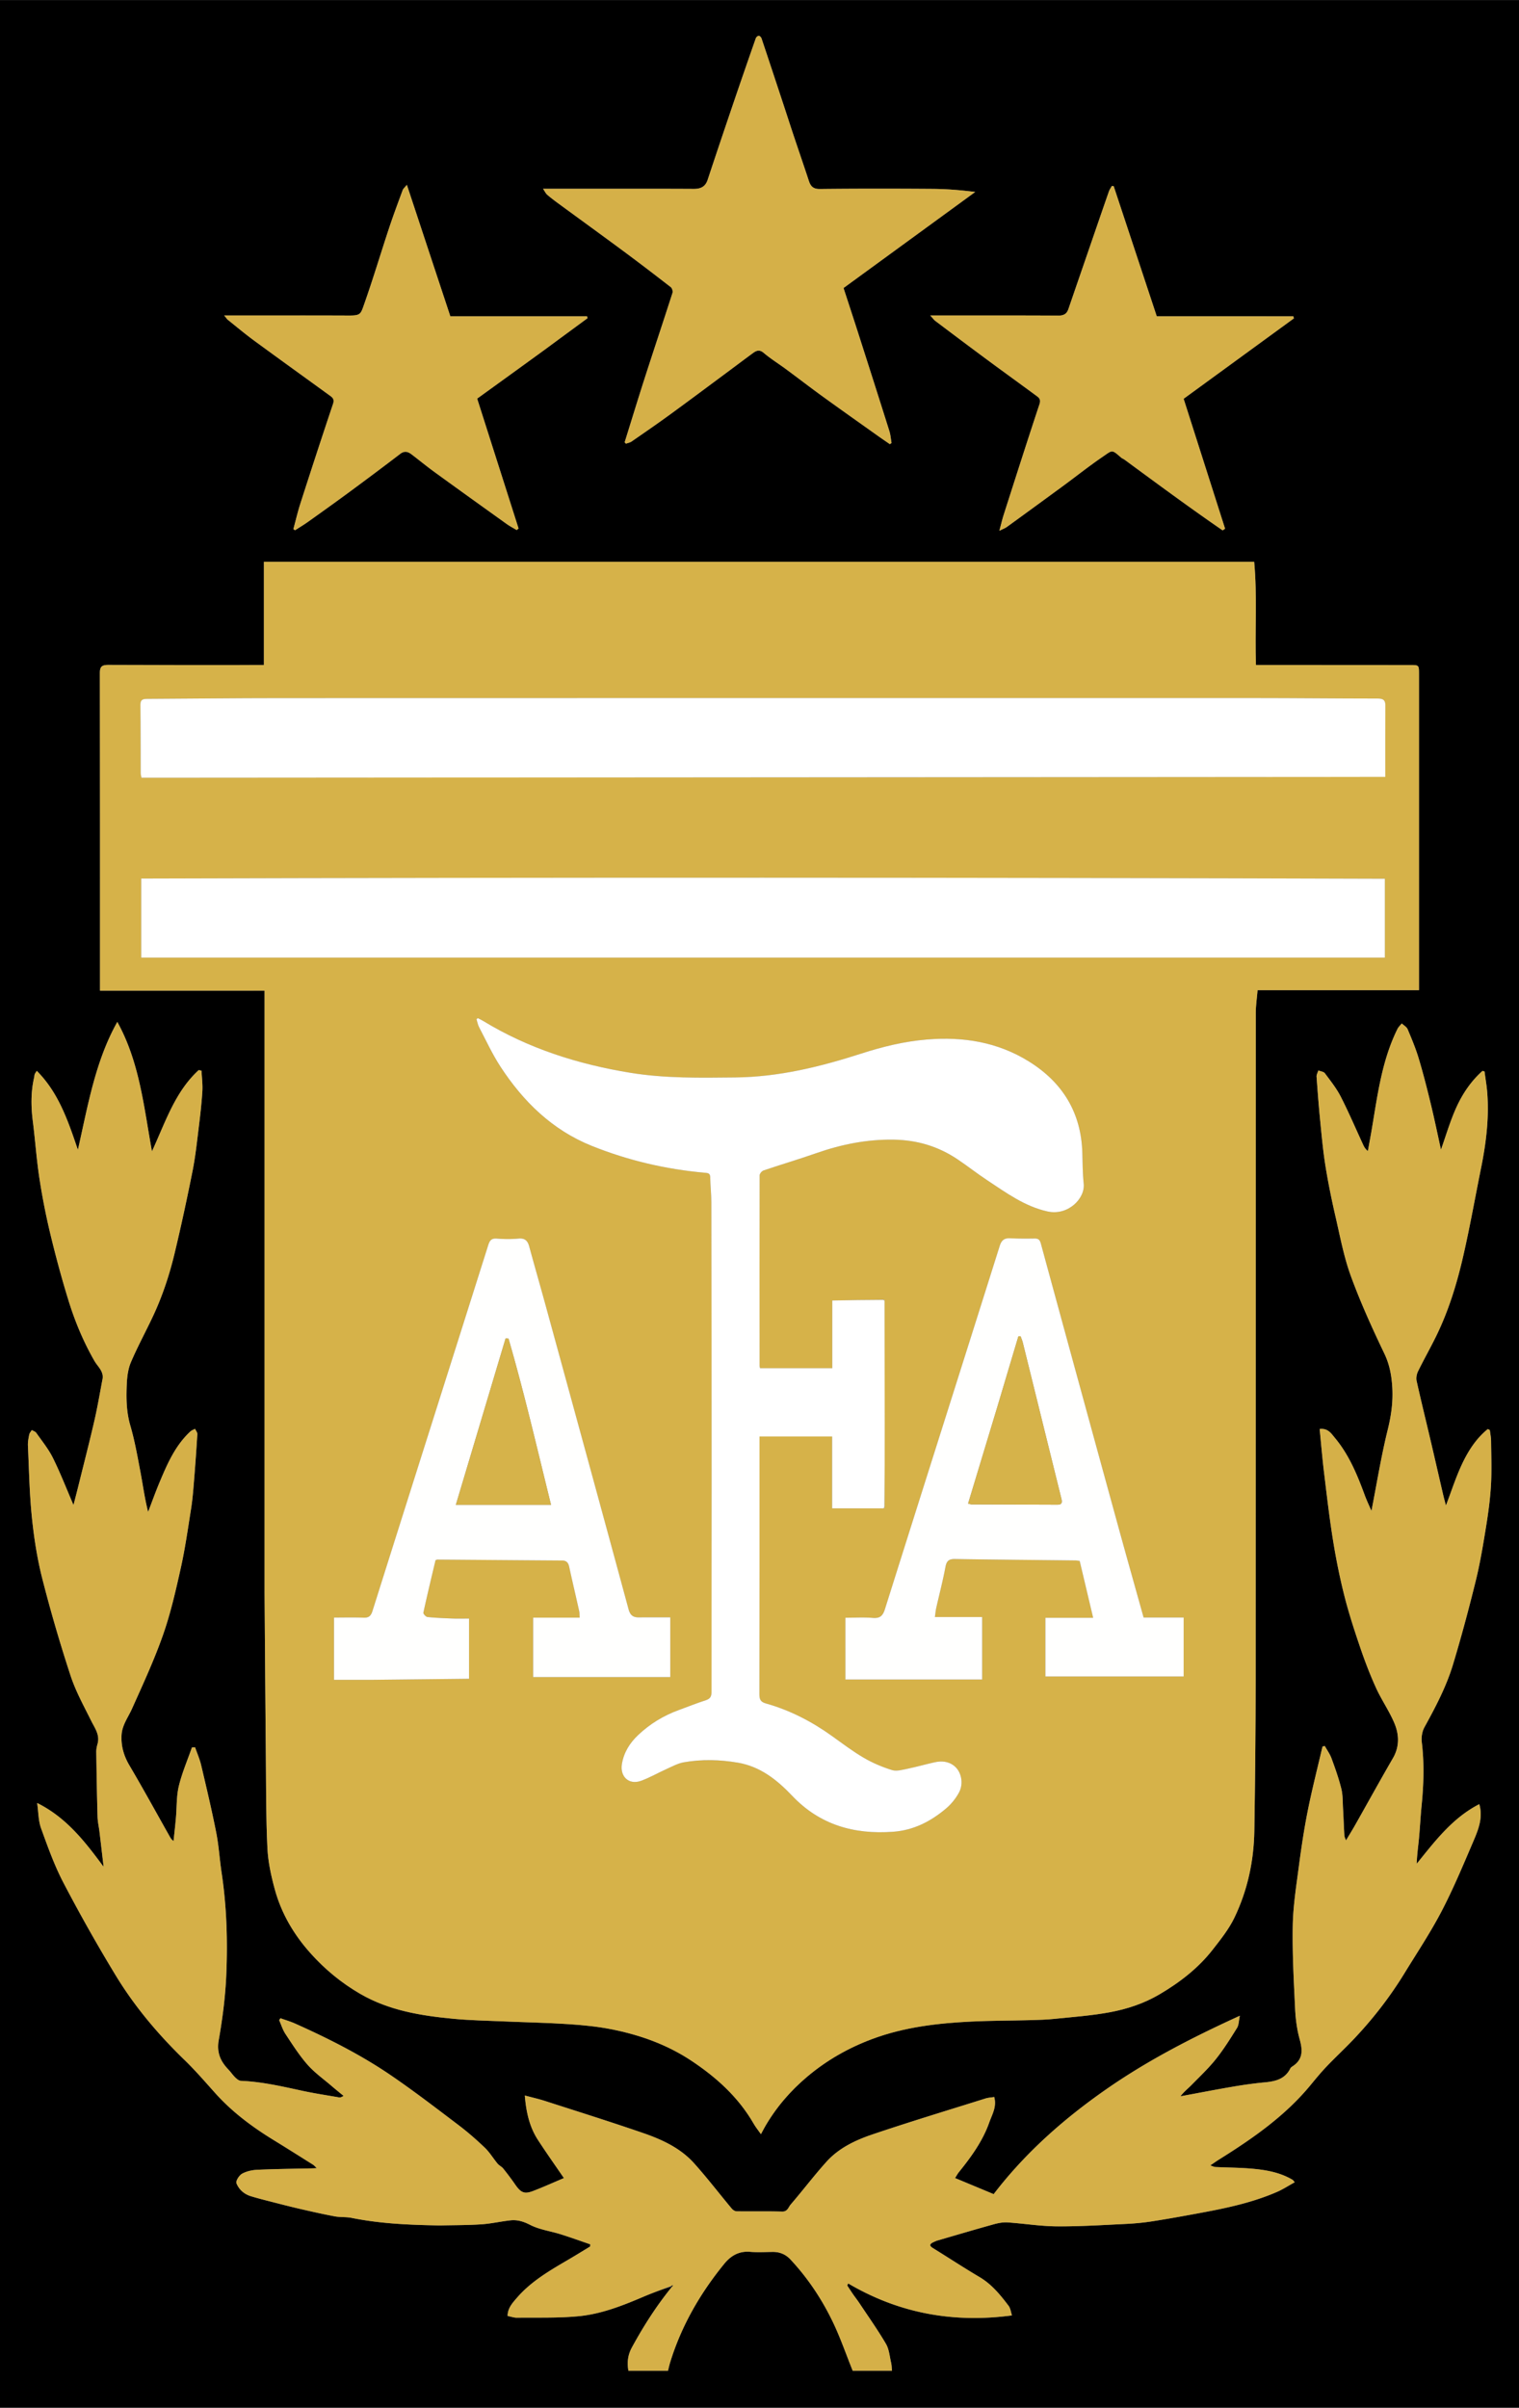
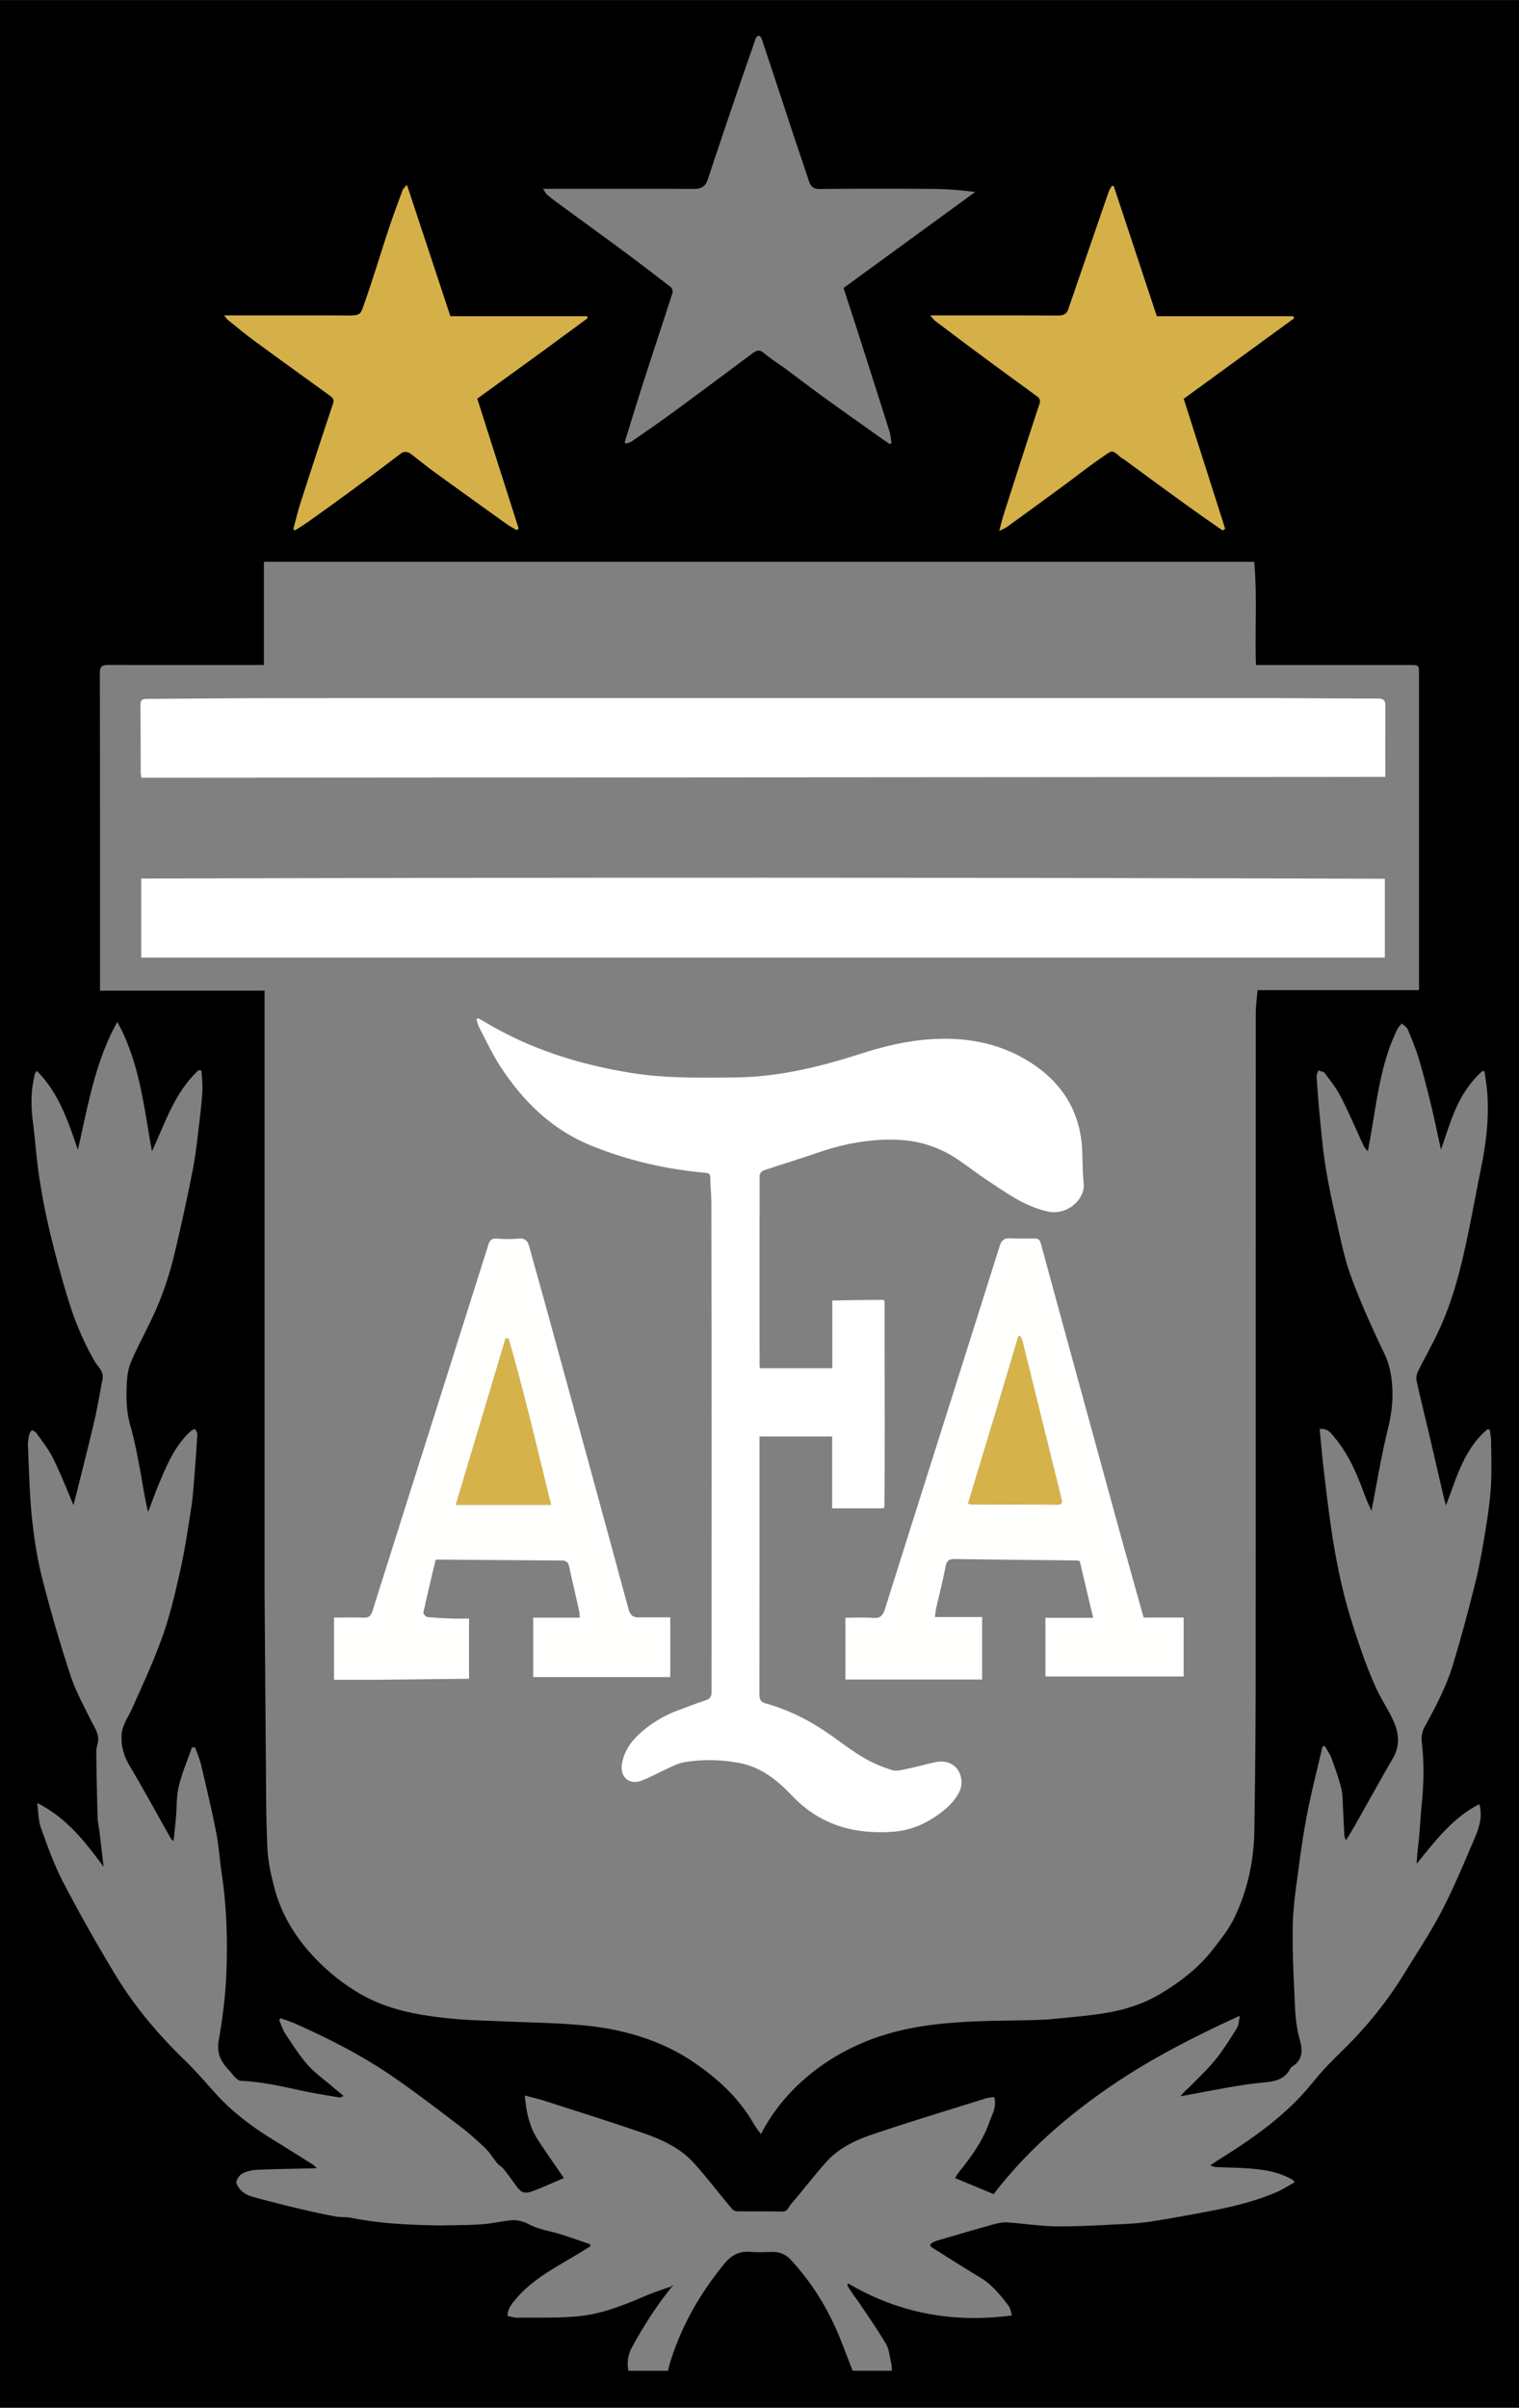
<svg xmlns="http://www.w3.org/2000/svg" viewBox="1 1 1200 1901" width="1578" height="2500">
  <rect x="1" y="1" width="1200" height="1901" fill="#808080" stroke="none" />
  <path d="M1 685V1h1200v1901H1V685m530.3 1121.306c.127.127.254.254-.068.888-11.902 14.732-22.005 30.639-31.059 47.25-3.202 5.875-3.919 11.949-2.72 18.374h31.248c.606-2.358 1.08-4.583 1.748-6.747 8.888-28.83 23.7-54.412 42.689-77.695 5.282-6.476 11.703-10.207 20.49-9.468 5.792.487 11.66.163 17.49.071 5.703-.09 10.462 1.803 14.385 6.006 13.668 14.643 24.69 31.174 33.34 49.114 6 12.444 10.504 25.608 15.776 38.696h31.061c-.24-2.27-.25-4.388-.722-6.397-1.176-5.007-1.557-10.555-4.062-14.827-6.464-11.018-13.886-21.474-20.967-32.127-1.623-2.441-3.448-4.746-5.116-7.158-1.545-2.236-3.005-4.532-4.502-6.801l.752-1.62c39.994 23.549 82.96 31.469 129.381 25.252-.819-2.432-1.107-5.532-2.705-7.64-6.524-8.608-13.301-16.947-22.893-22.623-12.429-7.355-24.52-15.281-36.81-22.873-3.072-1.897-2.665-3.267.265-4.637 1.028-.48 2.055-1.004 3.137-1.32 14.922-4.346 29.827-8.754 44.802-12.91 3.479-.966 7.245-1.655 10.809-1.418 12.942.86 25.849 3.001 38.78 3.102 17.856.139 35.727-1.017 53.58-1.858 7.21-.34 14.444-.967 21.572-2.075 13.189-2.05 26.328-4.445 39.451-6.889 20.248-3.77 40.373-8.095 59.367-16.365 4.754-2.07 9.155-4.952 14.041-7.638-1.08-1.24-1.314-1.687-1.683-1.906-10.66-6.325-22.56-8.08-34.593-9.002-8.739-.668-17.526-.692-26.286-1.113-1.263-.06-2.496-.734-4.17-1.259 2.675-1.809 4.771-3.324 6.96-4.691 26.632-16.625 52.28-34.444 72.46-59.002 4.067-4.95 8.16-9.904 12.58-14.531 6.939-7.263 14.323-14.102 21.24-21.385 15.238-16.046 28.743-33.466 40.304-52.348 9.842-16.075 20.349-31.817 29.06-48.49 9.23-17.668 16.956-36.146 24.811-54.496 4.08-9.53 8.32-19.334 5.113-30.295-21.122 10.788-34.96 29.149-49.45 47.067.2-6.867 1.158-13.347 1.777-19.86.823-8.665 1.226-17.37 2.091-26.03 1.671-16.726 2.197-33.405.144-50.17-.469-3.824.278-8.45 2.122-11.793 8.8-15.96 17.29-32.108 22.562-49.55 6.608-21.86 12.511-43.955 17.977-66.13 3.419-13.87 5.75-28.03 8.047-42.144 1.784-10.973 3.305-22.046 3.944-33.132.67-11.628.216-23.325.103-34.99-.028-2.883-.638-5.76-.98-8.64l-1.624-.81c-8.985 7.264-15.264 16.95-20.16 27.263-5.005 10.543-8.563 21.774-12.912 33.115-.83-3.22-1.613-6.02-2.271-8.85-3.272-14.063-6.47-28.144-9.77-42.202-3.698-15.746-7.591-31.449-11.094-47.238-.526-2.37-.005-5.409 1.08-7.626 4.702-9.609 10.021-18.916 14.693-28.539 9.607-19.787 16.019-40.758 20.933-62.082 5.354-23.232 9.491-46.743 14.222-70.12 3.938-19.459 6.35-39.046 4.88-58.932-.423-5.724-1.43-11.404-2.17-17.104l-1.58-.493c-9.015 8.024-15.769 18.008-20.705 28.888-4.915 10.835-8.236 22.393-12.135 33.295-2.599-11.741-5.075-23.825-7.982-35.804-2.939-12.117-6.007-24.22-9.587-36.158-2.362-7.876-5.561-15.52-8.764-23.109-.776-1.84-3.045-3.052-4.628-4.553-1.153 1.443-2.613 2.734-3.413 4.351-12.089 24.423-15.58 51.077-19.997 77.492-1.056 6.32-2.251 12.616-3.383 18.924-1.923-1.61-2.84-3.107-3.572-4.688-5.907-12.752-11.42-25.705-17.809-38.21-3.376-6.609-8.113-12.555-12.578-18.546-.967-1.299-3.399-1.507-5.156-2.218-.497 1.644-1.52 3.324-1.407 4.924.845 11.946 1.771 23.89 2.956 35.807 1.166 11.73 2.24 23.494 4.13 35.117 2.16 13.294 4.867 26.52 7.897 39.646 3.64 15.769 6.618 31.86 12.152 46.98 7.63 20.847 16.865 41.164 26.465 61.204 4.19 8.746 5.696 17.604 6.23 26.834.647 11.194-.873 22.062-3.608 33.129-5.243 21.224-8.712 42.886-12.874 64.149-1.598-3.734-3.733-8.174-5.425-12.776-5.89-16.023-12.433-31.729-23.51-44.97-2.773-3.316-5.448-7.795-11.992-6.924 1.168 11.664 2.13 23.253 3.531 34.79 2.163 17.809 4.224 35.647 7.087 53.35 2.378 14.702 5.325 29.36 8.988 43.792 3.505 13.811 7.956 27.41 12.558 40.907 3.655 10.716 7.73 21.338 12.426 31.633 4.32 9.47 10.41 18.156 14.437 27.726 3.797 9.02 4.195 18.508-1.129 27.694-10.094 17.418-19.81 35.054-29.726 52.576-2.288 4.043-4.75 7.988-7.362 12.365-.569-1.655-1.2-2.713-1.264-3.805-.42-7.091-.657-14.194-1.07-21.286-.306-5.26-.096-10.68-1.347-15.725-2.017-8.138-4.85-16.097-7.742-23.985-1.263-3.447-3.52-6.53-5.325-9.779l-1.811.477c-3.92 16.878-8.239 33.676-11.636 50.659-2.94 14.697-5.143 29.563-7.102 44.43-2.03 15.413-4.48 30.896-4.752 46.383-.384 21.831.821 43.706 1.86 65.538.385 8.083 1.443 16.313 3.602 24.084 2.407 8.67 2.735 15.944-5.653 21.389-.683.444-1.422 1.028-1.772 1.728-4.14 8.266-11.6 10.106-19.931 10.887-8.446.792-16.874 1.972-25.238 3.398-13.883 2.366-27.71 5.065-41.56 7.623 2.564-3.508 5.799-5.973 8.622-8.842 6.613-6.723 13.527-13.243 19.388-20.588 6.166-7.725 11.44-16.197 16.682-24.605 1.426-2.287 1.333-5.521 2.205-9.56-37.943 17.327-73.29 35.522-106.038 58.394-33.283 23.245-63.488 49.888-88.44 82.455l-30.493-12.695c1.2-1.883 1.938-3.33 2.936-4.567 9.74-12.077 18.878-24.6 24.079-39.35 2.191-6.215 6.086-12.39 3.888-20.07-2.404.387-4.715.479-6.844 1.147-29.808 9.358-59.725 18.398-89.32 28.39-13.418 4.532-26.519 10.724-36.262 21.515-9.86 10.922-18.754 22.712-28.37 33.863-1.794 2.08-2.392 5.658-6.743 5.533-11.99-.343-23.997-.053-35.994-.214-1.29-.017-2.909-1.062-3.79-2.118-9.943-11.9-19.388-24.24-29.736-35.771-10.846-12.086-25.414-18.777-40.413-23.942-25.75-8.867-51.747-17.015-77.672-25.369-4.835-1.558-9.815-2.665-15.669-4.232 1.094 13.16 3.681 24.78 10.389 35.098 6.501 10.002 13.411 19.738 20.499 30.112-7.914 3.339-16.036 7.01-24.346 10.194-6.955 2.666-9.696 1.334-14.229-5.233-2.962-4.291-6.12-8.459-9.384-12.526-1.194-1.487-3.18-2.331-4.404-3.803-3.439-4.134-6.232-8.897-10.078-12.579-6.612-6.33-13.552-12.395-20.848-17.92-17.518-13.268-34.965-26.681-53.1-39.073-23.811-16.271-49.545-29.231-75.848-41.01-3.778-1.691-7.79-2.86-11.693-4.272l-1.007 1.552c1.627 3.648 2.796 7.6 4.972 10.882 5.481 8.268 10.833 16.747 17.349 24.165 5.579 6.351 12.68 11.373 19.149 16.935 3.081 2.649 6.258 5.186 9.392 7.774-1.71 1.133-2.703 1.365-3.627 1.203-9.763-1.701-19.576-3.179-29.255-5.277-15.941-3.456-31.818-7.126-48.214-7.806-1.522-.063-3.209-1.432-4.418-2.607-1.994-1.94-3.556-4.316-5.485-6.332-6.275-6.558-9.342-13.427-7.597-23.277 3.02-17.05 5.23-34.378 5.961-51.667 1.14-26.926.31-53.886-3.73-80.647-1.584-10.492-2.185-21.16-4.24-31.548-3.518-17.79-7.714-35.448-11.878-53.102-1.136-4.815-3.172-9.417-4.796-14.117l-2.512.086c-3.536 10.161-7.851 20.135-10.356 30.544-1.93 8.028-1.535 16.607-2.274 24.932-.544 6.14-1.25 12.264-1.885 18.395-1.804-1.245-2.437-2.53-3.14-3.775-10.534-18.676-20.842-37.486-31.733-55.952-4.502-7.632-6.72-15.506-6.175-24.175.485-7.703 5.19-13.786 8.222-20.554 8.613-19.22 17.523-38.402 24.49-58.24 6.043-17.203 10.11-35.166 14.083-53.01 3.428-15.396 5.623-31.075 8.102-46.671 1.08-6.79 1.645-13.673 2.204-20.533a1844.71 1844.71 0 0 0 2.749-38.354c.082-1.357-1.188-2.797-1.831-4.198-1.231.682-2.66 1.15-3.663 2.08-11.94 11.054-18.24 25.576-24.355 40.16-3.228 7.696-6.04 15.567-9.04 23.36-2.734-10.707-4.107-21.218-6.08-31.615-2.327-12.278-4.503-24.652-7.991-36.621-3.171-10.88-3.277-21.773-2.781-32.75.261-5.777 1.013-11.903 3.247-17.145 5.154-12.098 11.462-23.7 17.091-35.602 7.627-16.126 13.255-33.018 17.407-50.309 5.19-21.618 9.866-43.37 14.22-65.174 2.236-11.191 3.426-22.602 4.835-33.945 1.192-9.594 2.293-19.217 2.9-28.861.34-5.423-.404-10.914-.66-16.374l-2.243-.427c-18.862 17.335-26.358 41.4-36.905 64.114-6.4-34.783-9.683-70.17-27.37-102.176-17.5 31.252-23.222 66.15-31.144 100.991-7.771-22.773-15.146-44.965-32.49-62.362-.835 1.356-1.363 1.98-1.624 2.7-.273.754-.244 1.612-.43 2.406-2.693 11.544-2.535 23.133-1.052 34.838 1.894 14.944 2.91 30.013 5.194 44.891a530.445 530.445 0 0 0 8.647 44.003c4.295 17.784 9.063 35.486 14.482 52.958 5.091 16.416 11.743 32.257 20.356 47.265 2.571 4.48 7.535 8.23 6.36 14.414-2.086 10.986-3.945 22.028-6.456 32.918-3.967 17.208-8.384 34.313-12.631 51.456-1.256 5.07-2.583 10.121-3.827 14.985-5.416-12.549-10.285-25.098-16.225-37.117-3.499-7.078-8.632-13.362-13.196-19.887-.732-1.047-2.334-1.486-3.534-2.207-.699 1.192-1.765 2.31-2.022 3.59-.576 2.867-1.155 5.834-1.022 8.727.87 18.938 1.21 37.942 3.147 56.778 1.663 16.168 4.177 32.408 8.182 48.14 6.552 25.741 14.034 51.287 22.297 76.531 4.058 12.397 10.51 24.05 16.348 35.808 2.917 5.873 7.034 11.15 4.996 18.322-.576 2.028-1.015 4.188-.985 6.28.247 17.095.538 34.192 1.017 51.283.11 3.902 1.045 7.776 1.516 11.673 1.059 8.753 2.065 17.511 3.264 27.725-14.902-20.125-29.347-38.855-52.499-50.392 1.04 7.252.928 13.982 3.068 19.897 5.286 14.614 10.557 29.402 17.737 43.125a1310.444 1310.444 0 0 0 41.275 73.132c14.964 24.619 33.498 46.556 54.236 66.648 8.54 8.273 16.352 17.311 24.294 26.181 13.427 14.998 29.346 26.83 46.408 37.285 10.35 6.342 20.615 12.826 30.89 19.29.894.561 1.587 1.441 2.993 2.751-1.663.09-2.426.152-3.19.17-14.585.337-29.179.476-43.75 1.128-4.113.184-8.556 1.15-12.094 3.115-2.3 1.277-5.113 5.746-4.424 7.5 1.9 4.841 5.975 8.568 11.254 10.206 4.938 1.532 9.96 2.802 14.972 4.086 8.012 2.052 16.02 4.129 24.077 5.992 9.113 2.108 18.245 4.174 27.437 5.894 4.341.812 8.932.325 13.254 1.2 21.69 4.39 43.654 5.44 65.684 5.88 1.833.036 3.667.091 5.498.05 10.477-.238 20.975-.16 31.42-.87 7.623-.516 15.155-2.266 22.766-3.115 5.558-.62 10.401.87 15.689 3.58 7.354 3.768 16.043 4.875 24.073 7.398 7.877 2.475 15.646 5.296 23.462 7.966l-.218 1.717c-5.415 3.28-10.792 6.626-16.253 9.828-14.95 8.766-30.06 17.336-41.585 30.696-3.534 4.096-7.347 8.231-7.3 14.317 2.68.514 5.077 1.394 7.462 1.363 16.263-.206 32.618.371 48.758-1.202 17.805-1.735 34.538-8.317 50.98-15.325 7.142-3.044 14.464-5.667 22.078-8.095M210 1258.5c.333 43.248.617 86.497 1.02 129.744.223 23.918.098 47.859 1.225 71.738.516 10.925 2.914 21.932 5.8 32.538 5.148 18.929 14.783 35.469 27.942 50.253 11.581 13.011 24.682 23.789 39.653 32.47 22.723 13.175 47.95 17.22 73.499 19.648 13.47 1.28 27.043 1.5 40.574 2.093 16.691.73 33.41 1.027 50.075 2.127 11.4.752 22.872 1.836 34.063 4.038 22.557 4.438 44.006 12.042 63.365 24.895 19.87 13.192 37.179 28.835 49.22 49.754 1.538 2.672 3.516 5.092 5.693 8.204 1.421-2.63 2.215-4.187 3.086-5.699 8.852-15.372 20.199-28.547 33.82-39.974 15.27-12.809 32.218-22.426 50.82-29.386 25.405-9.505 51.945-12.562 78.75-13.867 15.407-.75 30.853-.687 46.279-1.102 6.435-.173 12.89-.363 19.287-1.023 14.485-1.493 29.078-2.53 43.366-5.167 13.818-2.55 27.217-6.955 39.553-14.235 15.973-9.426 30.47-20.571 41.913-35.214 6.284-8.04 12.831-16.228 17.205-25.336 10.338-21.526 15.328-44.652 15.709-68.526.64-40.077 1.026-80.162 1.05-120.244.103-175.15.023-350.298.093-525.447.003-5.863.898-11.725 1.415-18.06H1122v-38.07l-.001-211.479c0-7.16-.001-7.17-7.1-7.17-38.83-.004-77.66-.003-116.489-.003h-5.212c-.928-27.735 1.103-54.791-1.411-81.501H209.49V526h-5.548c-39.162 0-78.325.052-117.488-.066-4.711-.015-6.583 1.145-6.572 6.386.168 81.824.118 163.65.118 245.475v5.326H210V1258.5M460.5 150h-30.49c1.496 2.201 2.131 3.7 3.238 4.653 2.823 2.431 5.807 4.686 8.815 6.89 17.307 12.688 34.699 25.26 51.944 38.031 12.418 9.195 24.694 18.584 36.892 28.068 1.043.81 1.784 3.235 1.38 4.497-7.182 22.392-14.658 44.689-21.871 67.07-5.46 16.94-10.638 33.97-15.942 50.96l1.028 1.071c1.495-.558 3.182-.838 4.455-1.717 9.89-6.826 19.794-13.639 29.514-20.703 14.366-10.44 28.59-21.074 42.861-31.644 7.856-5.818 15.654-11.715 23.54-17.491 2.706-1.982 5.148-2.946 8.49-.107 5.433 4.618 11.574 8.394 17.33 12.642 9.796 7.23 19.438 14.667 29.3 21.803 14.506 10.496 29.143 20.81 43.736 31.186 3.068 2.182 6.188 4.292 9.284 6.434l1.31-.987c-.566-3.159-.795-6.424-1.751-9.46-8.075-25.631-16.262-51.228-24.46-76.82-3.883-12.12-7.867-24.205-11.717-36.037l104.02-75.833c-11.861-1.525-23.037-2.363-34.218-2.438-29.492-.2-58.988-.238-88.477.09-5.263.058-7.295-2.097-8.72-6.424-3.895-11.837-7.96-23.618-11.91-35.437-2.723-8.153-5.351-16.337-8.046-24.5-5.78-17.512-11.558-35.026-17.424-52.51-.3-.893-1.41-2.09-2.159-2.101-.8-.012-2.059 1.063-2.361 1.928a6150.276 6150.276 0 0 0-18.078 52.333c-6.72 19.769-13.39 39.555-19.941 59.38-1.838 5.56-5.49 7.278-11.093 7.248-29.159-.16-58.319-.075-88.479-.075m-28.508 126.513l33.148-24.344-.372-1.47H356.77l-34.347-103.833c-1.614 2.01-2.863 2.979-3.328 4.238-3.699 10.013-7.445 20.016-10.802 30.147-6.57 19.828-12.549 39.858-19.49 59.552-2.96 8.404-2.894 9.287-12.575 9.245-30.657-.13-61.315-.048-91.973-.048H178.1c1.534 1.837 2.125 2.834 2.97 3.512 6.886 5.514 13.659 11.187 20.767 16.4 20.024 14.686 40.201 29.163 60.29 43.762 2.065 1.5 3.008 3.058 1.967 6.157-8.767 26.108-17.3 52.295-25.744 78.51-2.153 6.681-3.736 13.546-5.58 20.327l1.292.953c3.461-2.24 7.014-4.35 10.368-6.74 10.987-7.83 21.969-15.67 32.829-23.674 13.385-9.865 26.707-19.818 39.917-29.916 3.391-2.592 6.144-1.753 8.996.42 6.074 4.628 11.979 9.487 18.157 13.97 18.945 13.75 37.971 27.388 57.01 41.007 2.477 1.772 5.213 3.18 7.829 4.757l1.505-1.222-32.717-102.555c17.913-12.936 35.711-25.79 54.036-39.155m457.483 87.473c25.637 18.818 51.227 37.704 77.424 55.725l1.913-1.316-32.75-102.598 87.134-63.509-.47-1.615H914.835L880.777 147.83l-1.438-.058c-.8 1.485-1.818 2.893-2.365 4.466-5.703 16.383-11.331 32.793-16.978 49.196-4.999 14.522-10 29.043-14.988 43.57-1.293 3.768-3.675 5.122-7.842 5.098-31.66-.186-63.32-.102-94.98-.102h-6.28c1.955 2.157 2.784 3.416 3.917 4.27 13.648 10.275 27.299 20.548 41.036 30.704 13.083 9.674 26.29 19.179 39.385 28.838 2.002 1.477 3.029 2.971 1.954 6.21-9.64 29.034-18.93 58.184-28.266 87.317-1.196 3.731-2.07 7.566-3.457 12.698 2.903-1.467 4.593-2.057 5.98-3.064a9330.194 9330.194 0 0 0 44.578-32.51c10.373-7.615 20.452-15.656 31.085-22.886 7.857-5.342 6.916-6.033 14.706.776.588.514 1.414.753 2.65 1.633z" />
-   <path d="M210 1258V783.12H80v-5.325c0-81.825.051-163.65-.117-245.475-.01-5.241 1.86-6.4 6.572-6.386 39.163.118 78.326.066 117.488.066h5.548V444.5h782.296c2.514 26.71.483 53.766 1.411 81.501h5.212c38.83 0 77.659-.001 116.488.002 7.1.001 7.1.01 7.101 7.171l.001 211.48v38.07H994.475c-.517 6.334-1.412 12.196-1.415 18.059-.07 175.149.01 350.298-.094 525.447-.023 40.082-.41 80.167-1.05 120.244-.38 23.874-5.37 47-15.708 68.526-4.374 9.108-10.921 17.296-17.205 25.336-11.443 14.643-25.94 25.788-41.913 35.214-12.336 7.28-25.735 11.685-39.553 14.235-14.288 2.637-28.881 3.674-43.366 5.167-6.397.66-12.852.85-19.287 1.023-15.426.415-30.872.352-46.28 1.102-26.804 1.305-53.344 4.362-78.75 13.867-18.601 6.96-35.55 16.577-50.82 29.386-13.62 11.427-24.967 24.602-33.819 39.974-.87 1.512-1.665 3.068-3.086 5.7-2.177-3.113-4.155-5.533-5.693-8.205-12.041-20.92-29.35-36.562-49.22-49.754-19.359-12.853-40.808-20.457-63.365-24.895-11.19-2.202-22.663-3.286-34.063-4.038-16.666-1.1-33.384-1.397-50.075-2.127-13.531-.592-27.105-.813-40.574-2.093-25.549-2.428-50.776-6.473-73.499-19.648-14.971-8.681-28.072-19.459-39.653-32.47-13.16-14.784-22.794-31.324-27.943-50.253-2.885-10.606-5.283-21.613-5.799-32.538-1.127-23.88-1.002-47.82-1.225-71.738-.403-43.247-.687-86.496-1.02-130.244m489.477-66.164c.335-.19.437-.467.413-1.762.012-21.444.048-42.889.03-64.333-.025-32.58-.089-65.16-.116-98.215-.17-.336-.437-.456-1.732-.484l-39.582.734v53.458h-57.065c-.178-.828-.372-1.31-.373-1.793-.046-50.161-.103-100.322.027-150.482.003-1.34 1.778-3.426 3.157-3.892 13.868-4.688 27.918-8.842 41.735-13.671 19.795-6.918 39.864-10.957 61.041-10.623 18.51.292 35.092 5.264 50.276 15.405 7.893 5.271 15.358 11.187 23.278 16.415 15.112 9.976 29.757 20.845 48.023 24.873 16.02 3.533 29.779-10.123 28.515-21.978-.859-8.06-.855-16.217-1.08-24.336-.885-31.798-15.704-55.667-42.262-72.147-24.603-15.268-51.646-19.689-80.467-17.309-17.96 1.483-35.012 5.666-51.965 11.128-32.383 10.434-65.152 18.481-99.533 18.823-27.656.276-55.252.817-82.685-3.65-41.307-6.724-80.59-19.124-116.543-41.025-1.317-.803-2.74-1.43-4.113-2.14l-1.028.834c.668 2.117 1.038 4.39 2.054 6.325 5.496 10.458 10.452 21.288 16.887 31.147 18.026 27.618 40.986 50.038 72.086 62.532 28.7 11.53 58.61 18.512 89.462 21.239 2.35.208 4.118.375 4.165 3.55.1 6.626.866 13.246.878 19.869.132 73.991.215 147.983.223 221.974.006 54.828-.163 109.655-.087 164.482.005 3.843-1.156 5.541-4.76 6.694-7.128 2.28-14.08 5.111-21.12 7.67-12.063 4.383-22.801 10.939-32.12 19.751-6.573 6.217-11.214 13.596-12.764 22.67-1.739 10.18 5.541 16.932 15.115 13.43 6.994-2.557 13.528-6.356 20.351-9.413 4.38-1.961 8.77-4.386 13.404-5.202 14.16-2.496 28.427-2.14 42.606.275 17.84 3.037 31.05 13.586 43.11 26.278 21.718 22.855 48.794 30.567 79.686 28.29 16.284-1.201 29.638-8.177 41.658-18.267 4.105-3.445 7.74-7.923 10.295-12.631 3.94-7.262 1.86-16.577-3.685-21.041-4.67-3.76-10.09-4.126-15.654-2.884-7.147 1.596-14.2 3.626-21.369 5.096-4.007.82-8.565 2.156-12.18 1.03-7.692-2.397-15.306-5.606-22.26-9.668-8.747-5.109-16.88-11.294-25.138-17.21-15.98-11.448-33.212-20.38-52.156-25.7-4.263-1.198-5.209-3.195-5.201-7.289.119-65.992.084-131.985.084-197.978v-5.534h57.386v56.707c13.983 0 27.298 0 41.093-.022M271.5 757.034h823.522v-62.27c-327.8-1.04-654.833-1.108-982.444-.165v62.435zM145.5 615l949.874-.664c0-19.431-.078-37.896.056-56.359.033-4.463-1.908-5.486-6.036-5.49-32.993-.026-65.985-.387-98.978-.39-256.291-.025-512.583-.015-768.875.053-34.658.009-69.316.42-103.975.594-3.345.017-5.705.277-5.644 4.751.243 17.993.167 35.99.248 53.987.005 1.093.357 2.185.59 3.518zm790.584 676.51v-13.43h-31.643c-6.924-24.825-13.758-49.014-20.414-73.252-20.322-74-40.599-148.01-60.772-222.05-.827-3.034-2.094-4.014-5.089-3.958-6.328.117-12.67.101-18.99-.189-4.659-.213-6.931 1.361-8.438 6.141-30.128 95.574-60.52 191.064-90.632 286.642-1.705 5.413-3.938 7.414-9.632 6.965-7.207-.569-14.493-.137-21.6-.137V1327H776.88v-49.288h-37.333c.449-3.119.599-5.085 1.028-6.988 2.455-10.879 5.275-21.686 7.336-32.637.9-4.782 2.794-6.282 7.552-6.206 31.66.506 63.324.76 94.986 1.118 1.115.012 2.227.254 3.503.408l10.638 44.901h-37.715v46.292h109.198c0-10.872 0-21.483.01-33.09m-640.564 35.743l76.013-.832v-47.509c-4.542 0-8.534.123-12.517-.027-6.776-.256-13.563-.51-20.302-1.194-1.249-.127-3.457-2.532-3.255-3.458 3.03-13.952 6.391-27.833 9.608-41.45.851-.27 1.167-.46 1.48-.457 32.821.245 65.641.525 98.462.734 3.473.022 4.936 1.689 5.64 4.922 2.55 11.709 5.305 23.372 7.919 35.067.306 1.37.22 2.828.375 5.137h-36.739v46.904h108.308v-47.12c-8.423 0-16.54-.06-24.655.022-4.57.045-6.976-1.544-8.309-6.458-21.383-78.867-42.991-157.673-64.585-236.482-4.573-16.691-9.338-33.33-13.91-50.022-1.23-4.49-3.438-6.652-8.52-6.164-5.615.54-11.347.472-16.976.019-4.221-.34-5.662 1.375-6.843 5.113-30.45 96.32-61.047 192.595-91.456 288.928-1.29 4.085-3.062 5.445-7.22 5.28-7.769-.31-15.558-.09-23.17-.09v49.15c10.389 0 20.025 0 30.652-.013z" fill="#d6b249" />
  <g fill="#d5b048">
-     <path d="M530.926 1805.92c-7.24 2.814-14.562 5.437-21.704 8.481-16.442 7.008-33.175 13.59-50.98 15.325-16.14 1.573-32.495.996-48.758 1.202-2.385.03-4.782-.849-7.463-1.363-.046-6.086 3.767-10.22 7.301-14.317 11.526-13.36 26.635-21.93 41.585-30.696 5.461-3.202 10.838-6.548 16.253-9.828l.218-1.717c-7.816-2.67-15.585-5.491-23.462-7.966-8.03-2.523-16.72-3.63-24.073-7.398-5.288-2.71-10.131-4.2-15.69-3.58-7.61.85-15.142 2.599-22.765 3.116-10.445.708-20.943.631-31.42.869-1.831.041-3.665-.014-5.498-.05-22.03-.44-43.994-1.49-65.684-5.88-4.322-.875-8.913-.388-13.254-1.2-9.192-1.72-18.324-3.786-27.437-5.894-8.057-1.863-16.065-3.94-24.077-5.992-5.011-1.284-10.034-2.554-14.972-4.086-5.279-1.638-9.354-5.365-11.254-10.205-.69-1.755 2.124-6.224 4.424-7.501 3.538-1.965 7.98-2.931 12.094-3.115 14.571-.652 29.165-.79 43.75-1.129.764-.017 1.527-.08 3.19-.169-1.406-1.31-2.099-2.19-2.992-2.752-10.276-6.463-20.54-12.947-30.89-19.29-17.063-10.455-32.982-22.286-46.41-37.284-7.94-8.87-15.754-17.908-24.293-26.18-20.738-20.093-39.272-42.03-54.236-66.649a1310.444 1310.444 0 0 1-41.275-73.132c-7.18-13.723-12.45-28.511-17.737-43.125-2.14-5.915-2.028-12.645-3.068-19.897 23.152 11.537 37.597 30.267 52.499 50.392-1.199-10.214-2.205-18.972-3.264-27.725-.471-3.897-1.407-7.771-1.516-11.673-.479-17.091-.77-34.188-1.017-51.284-.03-2.091.409-4.251.985-6.279 2.038-7.173-2.08-12.45-4.996-18.322-5.837-11.758-12.29-23.41-16.348-35.808-8.263-25.244-15.745-50.79-22.297-76.53-4.005-15.733-6.52-31.973-8.182-48.141-1.938-18.836-2.277-37.84-3.147-56.778-.133-2.893.446-5.86 1.022-8.727.257-1.28 1.323-2.398 2.022-3.59 1.2.72 2.802 1.16 3.534 2.207 4.564 6.525 9.697 12.809 13.196 19.887 5.94 12.02 10.81 24.568 16.225 37.117 1.244-4.864 2.57-9.915 3.827-14.985 4.247-17.143 8.664-34.248 12.631-51.456 2.511-10.89 4.37-21.932 6.457-32.918 1.174-6.184-3.79-9.934-6.361-14.414-8.613-15.008-15.265-30.849-20.356-47.265-5.419-17.472-10.187-35.174-14.482-52.958a530.445 530.445 0 0 1-8.647-44.003c-2.284-14.878-3.3-29.947-5.194-44.89-1.483-11.706-1.64-23.295 1.053-34.84.185-.793.156-1.651.43-2.406.26-.72.788-1.343 1.623-2.699 17.344 17.397 24.719 39.59 32.49 62.362 7.922-34.842 13.644-69.74 31.144-100.99 17.687 32.006 20.97 67.392 27.37 102.175 10.547-22.713 18.043-46.779 36.905-64.114l2.243.427c.256 5.46 1 10.951.66 16.374-.607 9.644-1.708 19.267-2.9 28.861-1.41 11.343-2.6 22.754-4.835 33.945-4.354 21.803-9.03 43.556-14.22 65.174-4.152 17.291-9.78 34.183-17.407 50.31-5.629 11.902-11.937 23.503-17.091 35.601-2.234 5.242-2.986 11.368-3.247 17.145-.496 10.977-.39 21.87 2.78 32.75 3.489 11.97 5.665 24.343 7.993 36.62 1.972 10.398 3.345 20.909 6.079 31.615 3-7.792 5.812-15.663 9.04-23.36 6.115-14.583 12.416-29.105 24.355-40.16 1.003-.928 2.432-1.397 3.663-2.079.643 1.401 1.913 2.84 1.83 4.198a1844.71 1844.71 0 0 1-2.748 38.354c-.56 6.86-1.124 13.743-2.204 20.533-2.48 15.596-4.674 31.275-8.102 46.672-3.973 17.843-8.04 35.806-14.082 53.01-6.968 19.837-15.878 39.018-24.49 58.24-3.033 6.767-7.738 12.85-8.223 20.553-.545 8.669 1.673 16.543 6.175 24.175 10.89 18.466 21.199 37.276 31.734 55.952.702 1.246 1.335 2.53 3.139 3.775.634-6.13 1.34-12.256 1.885-18.395.74-8.325.343-16.904 2.274-24.932 2.505-10.41 6.82-20.383 10.356-30.544l2.512-.086c1.624 4.7 3.66 9.302 4.796 14.117 4.164 17.654 8.36 35.313 11.878 53.102 2.055 10.388 2.656 21.056 4.24 31.548 4.04 26.76 4.87 53.721 3.73 80.647-.732 17.29-2.94 34.618-5.96 51.667-1.746 9.85 1.32 16.719 7.596 23.277 1.929 2.016 3.49 4.393 5.485 6.332 1.21 1.175 2.896 2.544 4.418 2.607 16.396.68 32.273 4.35 48.214 7.806 9.679 2.098 19.492 3.576 29.255 5.277.924.162 1.917-.07 3.627-1.203-3.134-2.588-6.31-5.125-9.392-7.774-6.47-5.562-13.57-10.584-19.15-16.935-6.515-7.418-11.867-15.897-17.348-24.165-2.176-3.283-3.345-7.234-4.972-10.882l1.007-1.552c3.903 1.411 7.915 2.581 11.693 4.273 26.303 11.778 52.037 24.738 75.849 41.01 18.134 12.39 35.581 25.804 53.1 39.072 7.295 5.525 14.235 11.59 20.847 17.92 3.846 3.682 6.64 8.445 10.078 12.58 1.224 1.47 3.21 2.315 4.404 3.802 3.264 4.067 6.422 8.235 9.384 12.526 4.533 6.567 7.274 7.899 14.23 5.233 8.309-3.184 16.431-6.855 24.345-10.194-7.088-10.374-13.998-20.11-20.5-30.112-6.707-10.319-9.294-21.939-10.388-35.098 5.854 1.567 10.834 2.674 15.67 4.232 25.924 8.354 51.922 16.502 77.671 25.369 15 5.165 29.567 11.856 40.413 23.942 10.348 11.53 19.793 23.871 29.735 35.771.882 1.056 2.5 2.1 3.791 2.118 11.997.16 24.004-.13 35.994.214 4.351.125 4.95-3.453 6.743-5.533 9.616-11.151 18.51-22.941 28.37-33.863 9.743-10.791 22.844-16.983 36.263-21.514 29.594-9.993 59.511-19.033 89.319-28.39 2.13-.67 4.44-.76 6.844-1.149 2.198 7.682-1.697 13.856-3.888 20.071-5.2 14.75-14.34 27.273-24.08 39.35-.997 1.237-1.736 2.684-2.935 4.567l30.492 12.695c24.953-32.567 55.158-59.21 88.441-82.455 32.747-22.872 68.095-41.067 106.038-58.393-.872 4.038-.78 7.272-2.205 9.559-5.242 8.408-10.516 16.88-16.682 24.605-5.861 7.345-12.775 13.865-19.388 20.588-2.823 2.87-6.058 5.334-8.622 8.842 13.85-2.558 27.677-5.257 41.56-7.623 8.364-1.426 16.792-2.606 25.238-3.398 8.332-.781 15.791-2.621 19.93-10.887.351-.7 1.09-1.284 1.773-1.728 8.388-5.445 8.06-12.72 5.653-21.389-2.159-7.771-3.217-16.001-3.602-24.084-1.039-21.832-2.244-43.707-1.86-65.538.272-15.487 2.722-30.97 4.752-46.383 1.959-14.867 4.162-29.733 7.102-44.43 3.397-16.983 7.717-33.78 11.636-50.659l1.811-.477c1.806 3.249 4.062 6.332 5.325 9.779 2.891 7.888 5.725 15.847 7.742 23.985 1.25 5.044 1.041 10.465 1.347 15.725.413 7.092.65 14.195 1.07 21.286.064 1.092.695 2.15 1.264 3.805 2.613-4.377 5.074-8.322 7.362-12.365 9.916-17.522 19.632-35.158 29.726-52.576 5.324-9.186 4.926-18.674 1.13-27.694-4.029-9.57-10.119-18.256-14.438-27.726-4.696-10.295-8.771-20.917-12.426-31.633-4.602-13.498-9.053-27.096-12.558-40.907-3.663-14.432-6.61-29.09-8.988-43.792-2.863-17.703-4.924-35.541-7.087-53.35-1.4-11.537-2.363-23.126-3.531-34.79 6.544-.87 9.219 3.608 11.993 6.923 11.076 13.242 17.62 28.948 23.51 44.97 1.691 4.603 3.826 9.043 5.424 12.777 4.162-21.263 7.63-42.925 12.874-64.149 2.735-11.067 4.255-21.935 3.608-33.129-.534-9.23-2.04-18.088-6.23-26.834-9.6-20.04-18.836-40.357-26.465-61.204-5.534-15.12-8.511-31.211-12.152-46.98-3.03-13.126-5.737-26.352-7.897-39.646-1.89-11.623-2.964-23.388-4.13-35.117-1.185-11.916-2.11-23.861-2.956-35.807-.113-1.6.91-3.28 1.407-4.924 1.757.711 4.189.92 5.156 2.218 4.465 5.99 9.202 11.937 12.578 18.545 6.389 12.506 11.902 25.459 17.809 38.211.732 1.581 1.649 3.077 3.572 4.688 1.132-6.308 2.327-12.604 3.383-18.924 4.416-26.415 7.908-53.069 19.997-77.492.8-1.617 2.26-2.908 3.413-4.351 1.583 1.5 3.852 2.712 4.628 4.553 3.203 7.589 6.402 15.233 8.764 23.109 3.58 11.938 6.648 24.041 9.587 36.158 2.907 11.98 5.383 24.063 7.982 35.804 3.9-10.902 7.22-22.46 12.135-33.295 4.936-10.88 11.69-20.864 20.704-28.888l1.582.493c.74 5.7 1.746 11.38 2.17 17.104 1.469 19.886-.943 39.473-4.881 58.932-4.731 23.377-8.868 46.888-14.222 70.12-4.914 21.324-11.326 42.295-20.933 62.082-4.672 9.623-9.991 18.93-14.693 28.54-1.085 2.216-1.606 5.255-1.08 7.625 3.503 15.79 7.396 31.492 11.093 47.238 3.3 14.058 6.5 28.139 9.77 42.203.659 2.829 1.442 5.629 2.272 8.85 4.35-11.342 7.907-22.573 12.912-33.116 4.896-10.312 11.175-19.999 20.16-27.263l1.623.81c.343 2.88.953 5.757.981 8.64.113 11.665.567 23.362-.103 34.99-.639 11.086-2.16 22.159-3.944 33.132-2.296 14.114-4.628 28.275-8.047 42.143-5.466 22.176-11.37 44.27-17.977 66.13-5.273 17.443-13.762 33.59-22.562 49.551-1.844 3.344-2.59 7.97-2.122 11.794 2.053 16.764 1.527 33.443-.144 50.17-.865 8.659-1.268 17.364-2.091 26.03-.62 6.512-1.577 12.992-1.776 19.86 14.49-17.92 28.327-36.28 49.45-47.068 3.206 10.961-1.035 20.766-5.114 30.295-7.855 18.35-15.58 36.828-24.81 54.495-8.712 16.674-19.22 32.416-29.061 48.491-11.56 18.882-25.066 36.302-40.304 52.348-6.917 7.283-14.301 14.122-21.24 21.385-4.42 4.627-8.513 9.582-12.58 14.531-20.18 24.558-45.828 42.377-72.46 59.002-2.189 1.367-4.285 2.882-6.96 4.691 1.674.525 2.907 1.199 4.17 1.26 8.76.42 17.547.444 26.286 1.112 12.032.921 23.932 2.677 34.593 9.002.37.22.603.667 1.683 1.906-4.886 2.686-9.287 5.568-14.04 7.638-18.995 8.27-39.12 12.595-59.368 16.365-13.123 2.444-26.262 4.839-39.451 6.889-7.128 1.108-14.362 1.735-21.572 2.075-17.853.841-35.724 1.997-53.58 1.858-12.931-.101-25.838-2.242-38.78-3.102-3.564-.237-7.33.452-10.809 1.418-14.975 4.156-29.88 8.564-44.802 12.91-1.082.316-2.11.84-3.137 1.32-2.93 1.37-3.337 2.74-.266 4.637 12.292 7.592 24.382 15.518 36.811 22.873 9.592 5.676 16.37 14.015 22.893 22.623 1.598 2.108 1.886 5.208 2.705 7.64-46.422 6.217-89.387-1.703-129.38-25.251l-.753 1.619c1.497 2.27 2.957 4.565 4.502 6.801 1.668 2.412 3.493 4.717 5.116 7.158 7.08 10.653 14.503 21.11 20.967 32.127 2.505 4.272 2.886 9.82 4.062 14.827.472 2.009.481 4.127.722 6.397H674.62c-5.272-13.088-9.776-26.252-15.776-38.696-8.65-17.94-19.672-34.47-33.34-49.114-3.923-4.203-8.682-6.095-14.384-6.006-5.832.092-11.7.416-17.491-.07-8.787-.74-15.208 2.99-20.49 9.467-18.989 23.283-33.8 48.865-42.69 77.695-.667 2.164-1.141 4.389-1.747 6.747h-31.247c-1.2-6.425-.483-12.5 2.72-18.375 9.053-16.61 19.156-32.517 31.502-47.694.61-.785.777-1.125.944-1.465l-1.694.635zM461 150c29.66 0 58.82-.086 87.98.075 5.602.03 9.254-1.687 11.092-7.248 6.55-19.825 13.222-39.611 19.94-59.38a6150.276 6150.276 0 0 1 18.079-52.333c.302-.865 1.562-1.94 2.361-1.928.749.01 1.86 1.208 2.16 2.102 5.865 17.483 11.642 34.997 17.423 52.51 2.695 8.162 5.323 16.346 8.047 24.5 3.948 11.818 8.014 23.599 11.91 35.436 1.424 4.327 3.456 6.482 8.719 6.424 29.49-.328 58.985-.29 88.477-.09 11.181.075 22.357.913 34.218 2.438l-104.02 75.833c3.85 11.832 7.834 23.918 11.716 36.037 8.2 25.592 16.386 51.189 24.46 76.82.957 3.036 1.186 6.301 1.752 9.46l-1.31.987c-3.096-2.142-6.216-4.252-9.284-6.434-14.593-10.375-29.23-20.69-43.736-31.186-9.862-7.136-19.504-14.574-29.3-21.803-5.756-4.248-11.897-8.024-17.33-12.642-3.342-2.84-5.784-1.875-8.49.107-7.886 5.776-15.684 11.673-23.54 17.491-14.27 10.57-28.495 21.205-42.86 31.644-9.72 7.064-19.624 13.877-29.515 20.703-1.273.879-2.96 1.16-4.455 1.717l-1.028-1.071c5.304-16.99 10.483-34.02 15.942-50.96 7.213-22.381 14.689-44.678 21.87-67.07.405-1.262-.336-3.687-1.379-4.497-12.198-9.484-24.474-18.873-36.892-28.068-17.245-12.77-34.637-25.343-51.944-38.03-3.008-2.205-5.992-4.46-8.815-6.89-1.107-.953-1.742-2.453-3.238-4.654z" />
    <path d="M431.729 276.77a27449.044 27449.044 0 0 1-53.773 38.898l32.717 102.555-1.505 1.222c-2.616-1.577-5.352-2.985-7.829-4.757-19.039-13.62-38.065-27.257-57.01-41.006-6.178-4.484-12.083-9.343-18.157-13.971-2.852-2.173-5.605-3.012-8.996-.42-13.21 10.098-26.532 20.051-39.917 29.916-10.86 8.004-21.842 15.844-32.83 23.673-3.353 2.39-6.906 4.502-10.367 6.741l-1.292-.953c1.844-6.78 3.427-13.646 5.58-20.327 8.444-26.215 16.977-52.402 25.744-78.51 1.04-3.099.098-4.657-1.967-6.157-20.089-14.599-40.266-29.076-60.29-43.762-7.108-5.213-13.881-10.886-20.766-16.4-.846-.678-1.437-1.675-2.971-3.512h6.156c30.658 0 61.316-.082 91.973.048 9.68.042 9.614-.841 12.576-9.245 6.94-19.694 12.919-39.724 19.489-59.552 3.357-10.13 7.103-20.134 10.802-30.147.465-1.259 1.714-2.228 3.328-4.238l34.347 103.833h107.997l.372 1.47c-11.05 8.115-22.099 16.23-33.411 24.6zM889.214 363.73c-.976-.624-1.802-.863-2.39-1.377-7.79-6.809-6.85-6.118-14.706-.776-10.633 7.23-20.712 15.271-31.085 22.886a9330.194 9330.194 0 0 1-44.577 32.51c-1.388 1.007-3.078 1.597-5.981 3.064 1.387-5.132 2.26-8.967 3.457-12.698 9.336-29.133 18.626-58.283 28.266-87.317 1.075-3.239.048-4.733-1.954-6.21-13.094-9.659-26.302-19.164-39.385-28.838-13.737-10.156-27.388-20.43-41.036-30.705-1.133-.853-1.962-2.112-3.916-4.269h6.278c31.66 0 63.321-.084 94.98.102 4.168.024 6.55-1.33 7.843-5.099 4.987-14.526 9.99-29.047 14.988-43.569 5.647-16.403 11.275-32.813 16.978-49.196.547-1.573 1.565-2.981 2.365-4.466l1.438.058 34.057 102.843h107.893l.469 1.615-87.134 63.509 32.75 102.598-1.913 1.316c-26.197-18.021-51.787-36.907-77.685-55.981z" />
  </g>
  <path d="M699.784 1028c.047 32.58.11 65.16.137 97.74.017 21.445-.019 42.89-.235 64.923-.393.769-.554.97-.688 1.195h-40.614v-56.707h-57.386v5.534c0 65.993.035 131.986-.084 197.978-.008 4.094.938 6.091 5.201 7.289 18.944 5.32 36.175 14.252 52.156 25.7 8.258 5.916 16.39 12.101 25.138 17.21 6.954 4.062 14.568 7.271 22.26 9.668 3.615 1.126 8.173-.21 12.18-1.03 7.17-1.47 14.222-3.5 21.369-5.096 5.564-1.242 10.985-.875 15.654 2.884 5.545 4.464 7.625 13.779 3.685 21.04-2.555 4.71-6.19 9.187-10.295 12.632-12.02 10.09-25.374 17.066-41.658 18.266-30.892 2.278-57.968-5.434-79.686-28.289-12.06-12.692-25.27-23.241-43.11-26.278-14.179-2.414-28.446-2.771-42.606-.275-4.633.816-9.024 3.24-13.404 5.202-6.823 3.057-13.357 6.856-20.351 9.414-9.574 3.501-16.854-3.25-15.115-13.43 1.55-9.075 6.19-16.454 12.764-22.67 9.319-8.813 20.057-15.369 32.12-19.752 7.04-2.559 13.992-5.39 21.12-7.67 3.604-1.153 4.765-2.85 4.76-6.694-.076-54.827.093-109.654.087-164.482-.008-73.991-.091-147.983-.223-221.974-.012-6.623-.779-13.243-.878-19.87-.047-3.174-1.815-3.341-4.165-3.549-30.851-2.727-60.762-9.71-89.462-21.24-31.1-12.493-54.06-34.913-72.086-62.531-6.435-9.859-11.391-20.69-16.887-31.147-1.016-1.934-1.386-4.208-2.054-6.325l1.028-.833c1.373.709 2.796 1.336 4.113 2.139 35.954 21.901 75.236 34.301 116.543 41.026 27.433 4.466 55.029 3.925 82.685 3.65 34.38-.343 67.15-8.39 99.533-18.824 16.953-5.462 34.005-9.645 51.965-11.128 28.821-2.38 55.864 2.041 80.467 17.309 26.558 16.48 41.377 40.35 42.261 72.147.226 8.119.222 16.277 1.081 24.336 1.264 11.855-12.496 25.51-28.515 21.978-18.266-4.028-32.91-14.897-48.023-24.873-7.92-5.228-15.385-11.144-23.278-16.415-15.184-10.141-31.765-15.113-50.276-15.405-21.177-.334-41.246 3.705-61.041 10.623-13.817 4.829-27.867 8.983-41.735 13.671-1.379.466-3.154 2.553-3.157 3.892-.13 50.16-.073 100.32-.027 150.482 0 .482.195.965.373 1.793h57.065v-53.458c13.759-.255 26.67-.494 40.158-.515.738.419.924.593 1.136.74zM271 757.034H112.578V694.6c327.611-.943 654.644-.875 982.444.165v62.27H271zM145 615h-32.24c-.233-1.333-.585-2.425-.59-3.518-.081-17.996-.005-35.994-.248-53.987-.06-4.474 2.3-4.734 5.644-4.75 34.659-.174 69.317-.586 103.975-.595 256.292-.068 512.584-.078 768.875-.053 32.993.003 65.985.364 98.978.39 4.128.004 6.069 1.027 6.036 5.49-.134 18.463-.056 36.928-.056 56.36-316.835.22-633.354.442-950.374.663z" fill="#fff" />
  <path d="M936.079 1292.008c-.005 11.11-.005 21.72-.005 32.592H826.876v-46.292h37.715l-10.638-44.9c-1.276-.155-2.388-.397-3.503-.41-31.662-.357-63.326-.611-94.986-1.117-4.758-.076-6.652 1.424-7.552 6.206-2.06 10.951-4.881 21.758-7.336 32.637-.429 1.903-.58 3.869-1.028 6.988h37.333V1327H668.874v-48.758c7.107 0 14.393-.432 21.6.137 5.694.45 7.927-1.552 9.632-6.965 30.112-95.578 60.504-191.068 90.632-286.642 1.507-4.78 3.78-6.354 8.437-6.14 6.321.29 12.663.305 18.991.188 2.995-.056 4.262.924 5.089 3.958 20.173 74.04 40.45 148.05 60.772 222.05 6.656 24.238 13.49 48.427 20.414 73.251h31.643c0 4.883 0 9.157-.005 13.93M788.752 1112.22l-22.96 75.86c1.411.37 2.038.675 2.666.677 22.647.096 45.294.156 67.94.24 3.849.015 3.759-2.107 3.044-4.99-10.173-41.004-20.286-82.024-30.445-123.032-.416-1.676-1.142-3.276-1.723-4.912l-1.722-.134a47575.706 47575.706 0 0 0-16.8 56.29zM295.025 1327.26c-10.132.005-19.768.005-30.156.005v-49.148c7.61 0 15.4-.22 23.169.089 4.158.165 5.93-1.195 7.22-5.28 30.409-96.333 61.007-192.607 91.456-288.928 1.181-3.738 2.622-5.453 6.843-5.113 5.629.453 11.361.52 16.975-.019 5.083-.488 7.291 1.675 8.521 6.164 4.572 16.692 9.337 33.33 13.91 50.022 21.594 78.81 43.202 157.615 64.585 236.482 1.333 4.914 3.74 6.503 8.31 6.458 8.114-.081 16.23-.023 24.654-.023v47.121H422.204v-46.904h36.74c-.157-2.309-.07-3.767-.376-5.137-2.614-11.695-5.37-23.358-7.919-35.067-.704-3.233-2.167-4.9-5.64-4.922-32.82-.209-65.64-.489-98.461-.734-.314-.003-.63.187-1.481.458-3.217 13.616-6.577 27.497-9.608 41.45-.202.925 2.006 3.33 3.255 3.457 6.74.684 13.526.938 20.302 1.194 3.983.15 7.975.027 12.517.027v47.51l-76.508.837m90.475-138.183h50.8c-10.972-44.398-21.078-88.155-33.602-131.282l-2.287-.082-39.294 131.362c8.774 0 16.079 0 24.383.002z" fill="#fffffe" />
-   <path d="M699.237 1191.847c-.105-.213.056-.415.396-.718.281.24.179.517-.396.718zM699.794 1027.763c-.222.09-.408-.083-.68-.44.253-.253.52-.133.68.44z" fill="#faf5e7" />
  <path d="M531.113 1806.113c.378-.405.942-.617 1.507-.829-.167.34-.333.68-.72 1.211-.346.065-.473-.062-.787-.382z" />
  <path d="M788.855 1111.834c5.634-18.893 11.166-37.399 16.697-55.904l1.722.134c.581 1.636 1.307 3.236 1.723 4.912 10.159 41.008 20.272 82.028 30.445 123.032.715 2.883.805 5.005-3.043 4.99-22.647-.084-45.294-.144-67.94-.24-.629-.002-1.256-.308-2.667-.677 7.684-25.388 15.322-50.624 23.063-76.247zM385 1189.075l-23.883-.001 39.294-131.362 2.287.082c12.524 43.127 22.63 86.884 33.602 131.282l-51.3-.001z" fill="#d6b34a" />
</svg>